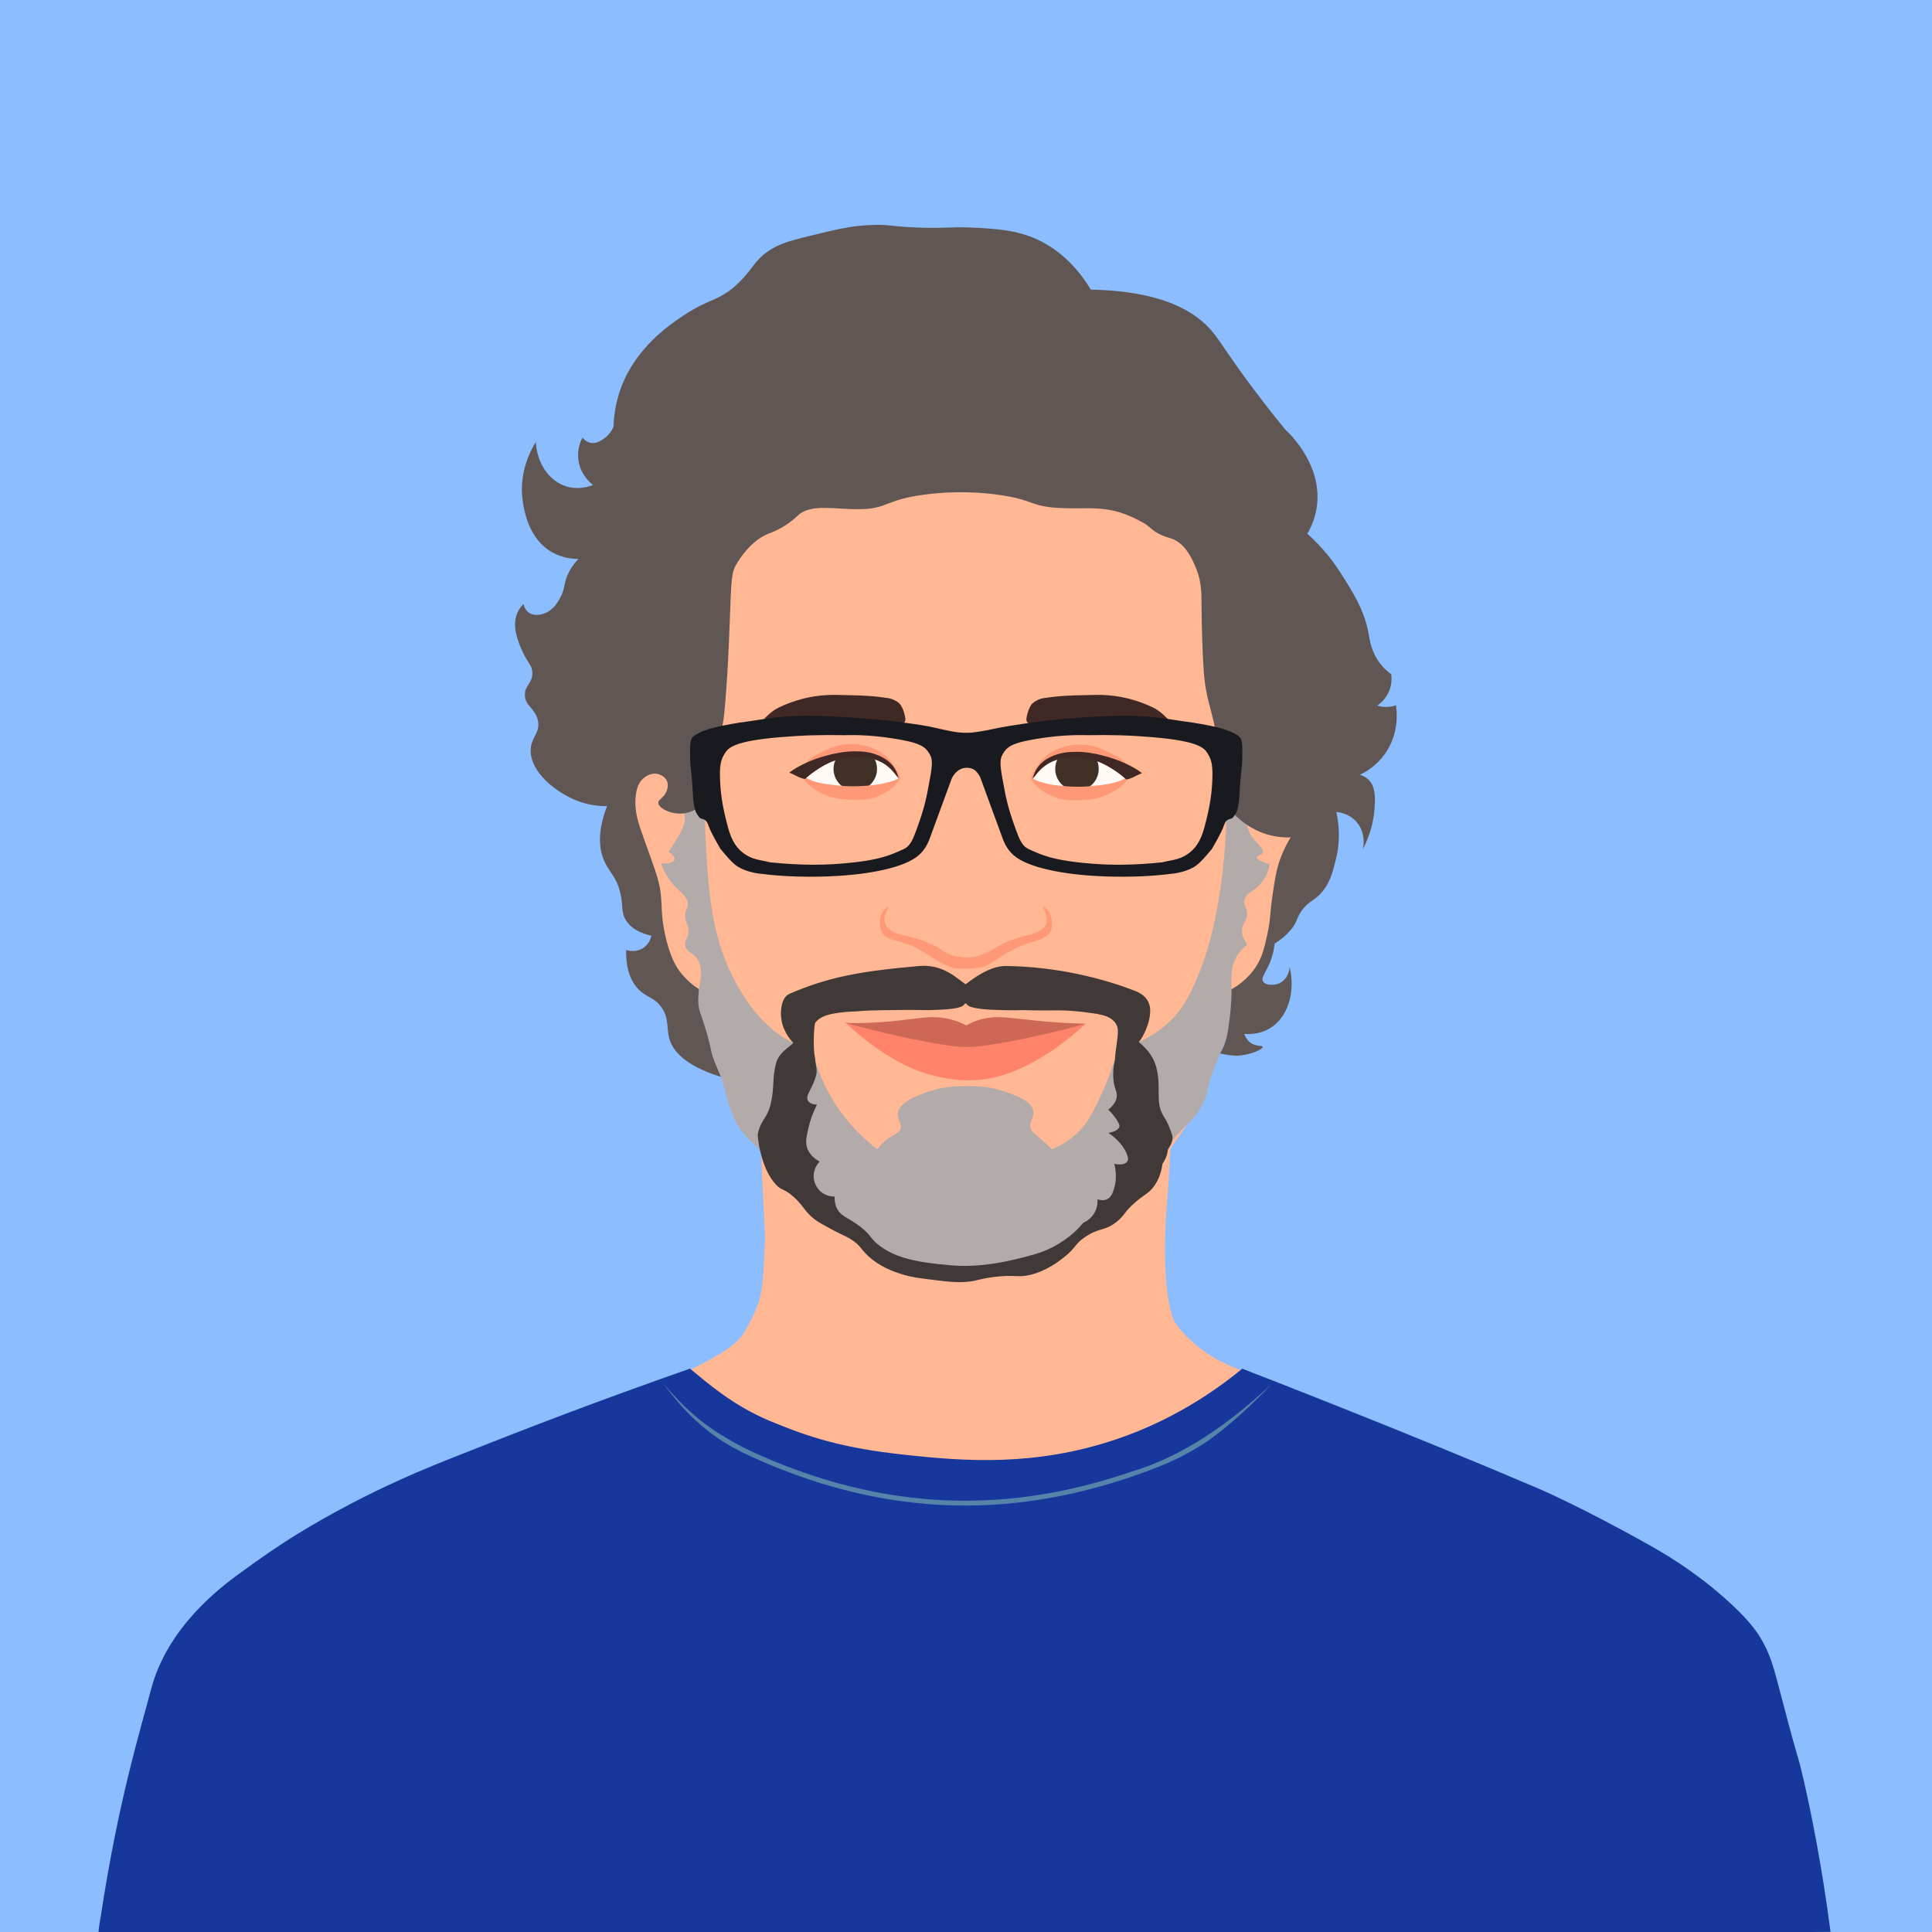
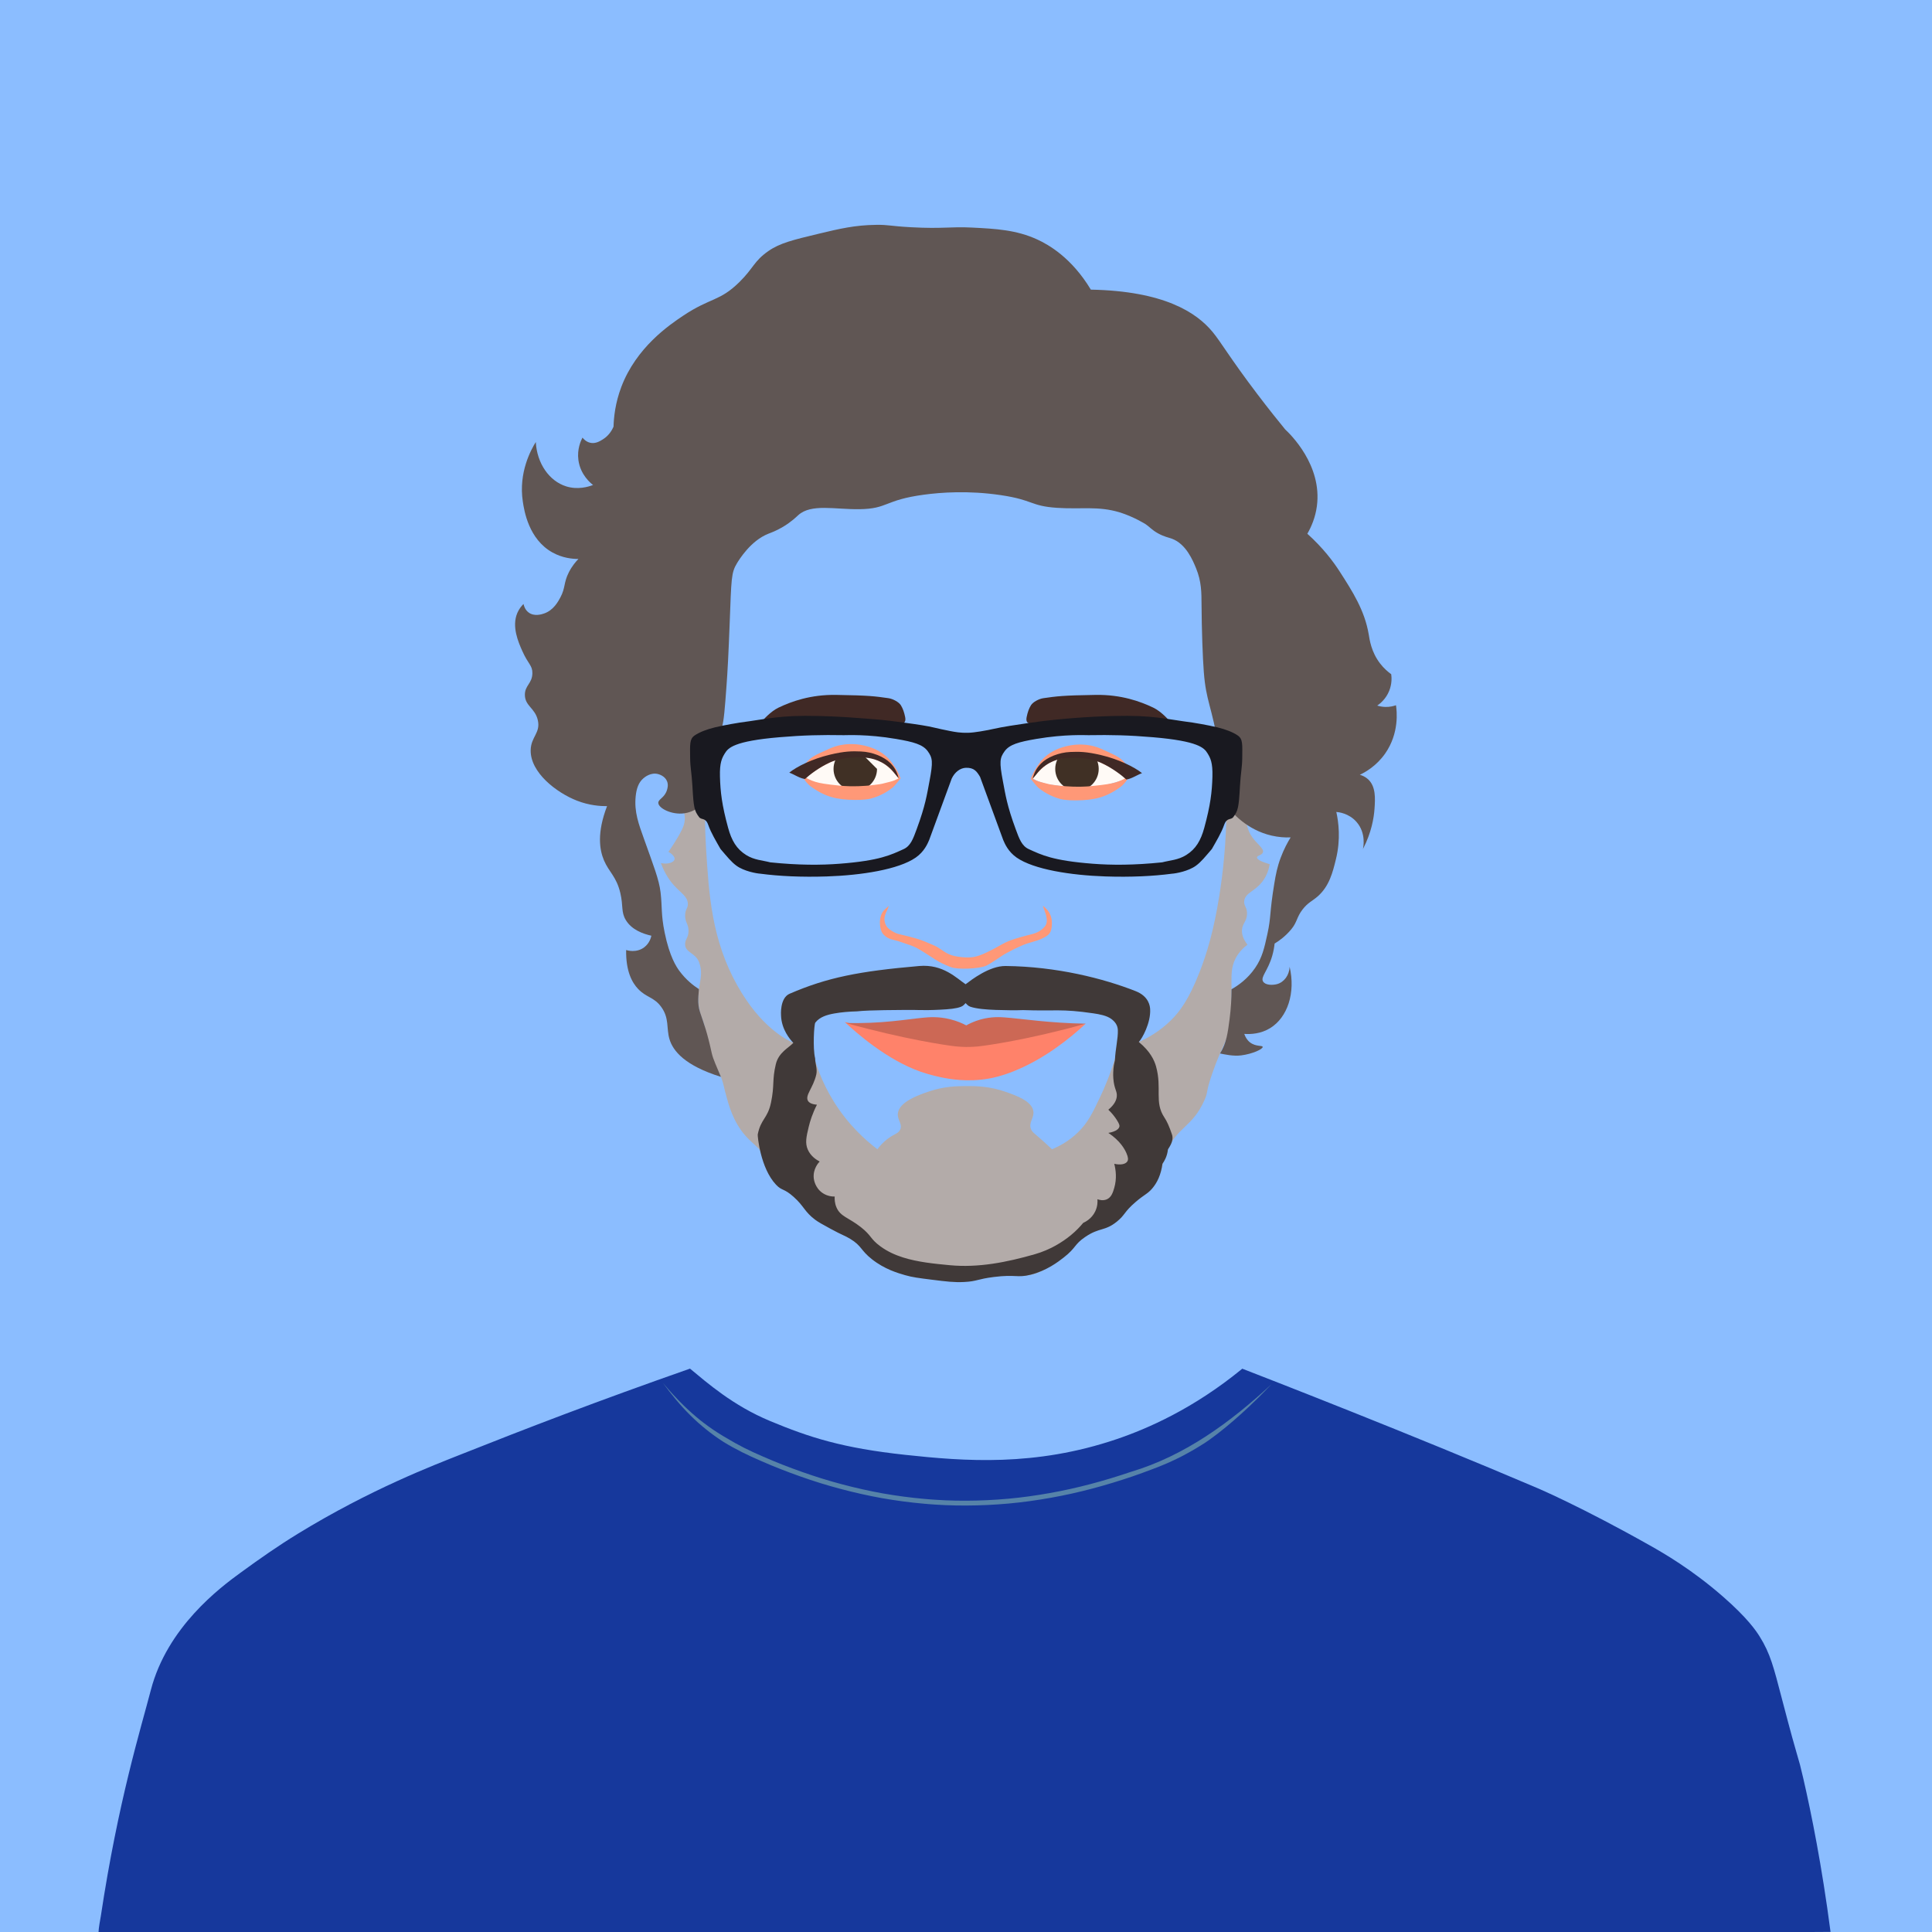
<svg xmlns="http://www.w3.org/2000/svg" xmlns:ns1="http://www.serif.com/" width="100%" height="100%" viewBox="0 0 8334 8334" xml:space="preserve" style="fill-rule:evenodd;clip-rule:evenodd;stroke-linejoin:round;stroke-miterlimit:2;">
  <g id="Misellaneous" transform="matrix(4.167,0,0,4.167,0,0)">
    <rect x="0" y="0" width="2000" height="2000" style="fill:rgb(139,189,255);" />
  </g>
  <g transform="matrix(4.167,0,0,4.167,3372.79,6560.9)">
    <g id="leather">
-       <path d="M0,-1046.72C-40.941,-1029.07 -52.203,-996.435 -66.353,-967.499C-73.715,-952.444 -75.139,-909.635 -74.972,-870.088C-74.761,-820.157 -66.706,-800.748 -79.207,-766.558C-81.363,-760.662 -74.427,-742.934 -86.266,-743.029C-101.303,-743.149 -110.438,-779.066 -127.059,-778.793C-135.201,-778.66 -152.948,-776.012 -153.412,-772.205C-155.765,-752.911 -155.383,-734.51 -151.059,-698.793C-146.248,-659.052 -140.037,-652.688 -132.384,-632.911C-126.311,-617.217 -128.515,-611.57 -122.824,-594.323C-116.257,-574.423 -115.258,-577.772 -111.678,-573.146C-108.823,-569.459 -94.523,-548.885 -84.235,-546.323C-70.616,-510.093 -55.795,-452.109 -54.118,-449.382C-49.7,-442.198 -23.971,-397.886 -21.177,-393.852C-22.037,-378.401 -19.294,-334.088 -17.412,-293.146C-20.033,-238.456 -18.645,-230.475 -38.824,-195.5C-49.412,-177.146 -82.525,-162.468 -125.294,-141.852C-130.509,-138.708 -134.585,-130.567 -136.787,-127.003C-147.839,-109.102 -86.457,-61.213 -18.501,-22.558C69.968,27.764 160.555,39.261 199.059,36.736C199.059,36.736 335.532,13.44 459.381,-83.97C494.106,-111.282 497.385,-130.291 497.499,-136.911C497.601,-142.829 497.296,-144.738 496.338,-147.648C475.253,-157.503 439.294,-164.056 409.134,-202.304C395.884,-219.108 394.29,-281.373 399.059,-333.617C400.975,-354.609 401.461,-376.464 402.455,-385.81C450.758,-453.918 414.85,-411.504 432.941,-436.676C432.941,-436.676 433.882,-447.029 442.353,-467.264C445.882,-475.695 470.475,-529.661 476.706,-538.323C484.947,-549.779 498.366,-576.562 504.537,-597.881C499.361,-579.998 509.867,-624.878 514.823,-640.911C538.823,-718.558 533.177,-742.088 499.616,-763.735C498.675,-767.688 491.071,-773.023 483.146,-773.146C462.514,-773.467 468.27,-763.017 464.471,-773.146C460.235,-784.441 457.412,-795.735 448,-855.97C441.479,-897.708 440.072,-907.361 438.91,-936.676C436.235,-1004.21 427.268,-1008.37 418.823,-1014.09C412.884,-1018.11 387.369,-1040.13 350.588,-1049.85C302.328,-1062.6 288.31,-1076.49 224.941,-1074.79C148.307,-1072.75 114.938,-1085.98 60.706,-1062.56C52.546,-1059.03 15.235,-1053.29 0,-1046.72" style="fill:rgb(255,183,148);fill-rule:nonzero;" />
-     </g>
+       </g>
  </g>
  <g id="_-16389c-225-75-35" ns1:id="#16389c 225-75-35" transform="matrix(4.167,0,0,4.167,7778.68,6579.81)">
    <g id="T-shirt">
      <path id="_-16389c-225-75-351" ns1:id="#16389c 225-75-35" d="M0,261.846C-6.341,234.246 -2.733,253.621 -22.118,179.493C-30.654,146.849 -34.042,132.813 -45.177,115.023C-48.862,109.134 -57.723,95.922 -83.295,73.611C-115.536,45.48 -144.729,28.722 -158.589,20.905C-229.727,-19.216 -274.824,-38.389 -274.824,-38.389C-406.165,-94.405 -553.212,-151.494 -580.734,-162.159C-631.228,-120.672 -679.062,-99.986 -710.824,-89.213C-795.315,-60.554 -868.53,-66.384 -929.619,-72.977C-994.687,-80 -1028.87,-91.041 -1069.65,-108.037C-1107.94,-123.997 -1134.5,-147.39 -1152.44,-162.23C-1248.78,-128.461 -1321.75,-100.389 -1390.12,-73.213C-1417.31,-62.405 -1483.03,-37.488 -1558.35,8.683C-1579.2,21.469 -1597.5,34.288 -1617.88,49.14C-1638.93,64.475 -1693.61,105.324 -1710.59,170.552C-1721.06,210.759 -1744.47,285.846 -1762.35,404.434C-1764.71,417.611 -1764.78,419.574 -1764.71,423.652C-1618,424.076 -1423.29,423.271 -1347.77,423.258C-1040.23,423.206 -988.615,421.902 -753.53,422.552C-724.813,422.631 -594.554,423.017 -435.883,423.611C-371.373,423.852 -330.062,423.007 -80.118,421.493C-77.769,421.479 -25.651,421.163 28.234,420.846C19.239,352.036 8.4,298.413 0,261.846" style="fill:rgb(22,56,156);fill-rule:nonzero;" />
    </g>
  </g>
  <g transform="matrix(4.167,0,0,4.167,2859.58,6494.4)">
    <g id="Layer-11" ns1:id="Layer 11">
      <path d="M0,-126.914C4.731,-121.391 9.475,-115.884 14.53,-110.677L16.393,-108.696L18.312,-106.769C19.594,-105.49 20.857,-104.192 22.153,-102.929C24.792,-100.449 27.382,-97.924 30.124,-95.567C32.797,-93.136 35.618,-90.879 38.381,-88.563C41.241,-86.364 44.037,-84.091 46.998,-82.036C49.893,-79.893 52.909,-77.925 55.905,-75.936C57.407,-74.948 58.962,-74.037 60.486,-73.085L62.782,-71.671L65.115,-70.317C71.267,-66.601 77.544,-63.065 83.97,-59.801C90.438,-56.608 96.944,-53.515 103.624,-50.7C116.882,-44.878 130.379,-39.612 144.029,-34.802C150.836,-32.339 157.739,-30.165 164.628,-27.952L175.029,-24.852C178.497,-23.822 182.005,-22.936 185.491,-21.971C199.476,-18.264 213.601,-15.089 227.838,-12.53C242.086,-10.033 256.435,-8.132 270.84,-6.857L276.244,-6.406C278.045,-6.246 279.847,-6.103 281.653,-6.019L292.482,-5.417L303.324,-5.091C306.937,-5 310.554,-5.044 314.169,-5.014C328.63,-5.069 343.088,-5.757 357.493,-7.059C371.9,-8.348 386.235,-10.389 400.478,-12.922C428.978,-17.958 456.996,-25.554 484.41,-34.862C540.32,-51.516 587.746,-86.365 630.349,-125.893L622.738,-118.074L615.025,-110.35C609.812,-105.272 604.545,-100.24 599.137,-95.352C588.329,-85.573 577.119,-76.158 565.167,-67.658C562.156,-65.567 559.104,-63.537 555.945,-61.669C554.372,-60.726 552.827,-59.739 551.246,-58.811L546.479,-56.061C544.902,-55.126 543.287,-54.257 541.664,-53.4L536.81,-50.808L531.873,-48.374C530.229,-47.56 528.586,-46.743 526.902,-46.011L521.886,-43.747C520.218,-42.982 518.501,-42.332 516.811,-41.62C515.112,-40.935 513.423,-40.196 511.717,-39.555L506.602,-37.611C499.804,-34.96 492.907,-32.572 486.031,-30.132C458.398,-20.748 430.133,-13.086 401.359,-8C386.981,-5.443 372.505,-3.382 357.951,-2.079C343.4,-0.765 328.794,-0.069 314.183,-0.014C310.53,-0.044 306.876,0 303.225,-0.092L292.271,-0.421L281.328,-1.029C279.503,-1.115 277.683,-1.259 275.863,-1.421L270.403,-1.877C255.849,-3.164 241.353,-5.085 226.963,-7.607C212.583,-10.191 198.321,-13.397 184.205,-17.139C180.686,-18.113 177.145,-19.008 173.645,-20.048L163.149,-23.176C156.199,-25.407 149.233,-27.602 142.369,-30.086C128.601,-34.937 114.992,-40.247 101.631,-46.114C88.227,-51.889 74.985,-58.3 62.479,-66.023C56.309,-70.012 50.317,-74.284 44.62,-78.914C41.719,-81.162 38.993,-83.624 36.212,-86.006C33.523,-88.497 30.796,-90.94 28.244,-93.564C17.811,-103.837 8.627,-115.217 0,-126.914" style="fill:rgb(86,131,169);fill-rule:nonzero;" />
    </g>
  </g>
  <g id="white" transform="matrix(4.167,0,0,4.167,0,0)">
    <g transform="matrix(1,0,0,1,883.347,814.277)">
      <path d="M0,-32.108C21.506,-34.596 35.703,-23.86 48.947,-8.806C45.873,-6.713 43.535,-5.512 34.973,-3.486C11.197,2.139 -0.003,2.488 -25.876,-0.992C-40.365,-2.941 -49.398,-8.984 -48.936,-9.512C-48.936,-9.512 -35.765,-27.971 0,-32.108" style="fill:rgb(255,250,246);fill-rule:nonzero;" />
    </g>
    <g transform="matrix(1,0,0,1,1166.65,791.484)">
      <path d="M0,14.222C-15.92,2.032 -33.951,-10.026 -54.027,-9.673C-74.104,-9.319 -85.069,-1.188 -98.354,13.751C-94.466,16.864 -87.123,18.882 -82.354,20.34C-57.412,24.248 -48.235,23.163 -25.354,21.8C-15.503,19.962 0.462,14.75 0,14.222" style="fill:rgb(255,250,246);fill-rule:nonzero;" />
    </g>
  </g>
  <g id="pupils" transform="matrix(4.167,0,0,4.167,0,0)">
    <g transform="matrix(0,-1,-1,0,885.382,773.476)">
-       <path d="M-22.505,-22.504C-34.934,-22.504 -45.009,-12.428 -45.009,0.001C-45.009,12.43 -34.934,22.505 -22.505,22.505C-10.076,22.505 0,12.43 0,0.001C0,-12.428 -10.076,-22.504 -22.505,-22.504" style="fill:rgb(64,48,37);fill-rule:nonzero;" />
+       <path d="M-22.505,-22.504C-34.934,-22.504 -45.009,-12.428 -45.009,0.001C-45.009,12.43 -34.934,22.505 -22.505,22.505C-10.076,22.505 0,12.43 0,0.001" style="fill:rgb(64,48,37);fill-rule:nonzero;" />
    </g>
    <g transform="matrix(0,-1,-1,0,1114.88,773.476)">
      <path d="M-22.505,-22.504C-34.934,-22.504 -45.009,-12.429 -45.009,0C-45.009,12.43 -34.934,22.505 -22.505,22.505C-10.076,22.505 0,12.43 0,0C0,-12.429 -10.076,-22.504 -22.505,-22.504" style="fill:rgb(64,48,37);fill-rule:nonzero;" />
    </g>
  </g>
  <g id="eyelids.-nose.-lip" ns1:id="eyelids. nose. lip" transform="matrix(4.167,0,0,4.167,0,0)">
    <g transform="matrix(1,0,0,1,1079.54,1003.92)">
      <path d="M0,-66.301C1.787,-60.303 7.073,-50.578 1.932,-44.687C-3.716,-38.216 -9.222,-37.449 -16.656,-35.51C-24.093,-33.572 -34.377,-30.815 -41.617,-26.737C-54.656,-19.393 -64.374,-14.376 -72.068,-13.157C-77.742,-12.259 -90.186,-12.922 -97.127,-16.099C-104.264,-19.364 -106.552,-22.817 -113.833,-25.746C-121.362,-28.774 -122.565,-29.801 -130.906,-32.328C-134.575,-33.44 -142.121,-35.423 -149.363,-37.04C-153.008,-37.854 -159.979,-41.901 -161.847,-45.136C-164.304,-49.393 -164.421,-53.157 -163.197,-56.962C-162.034,-60.577 -160.583,-61.977 -159.619,-65.65L-159.354,-66.301C-165.235,-61.054 -167.333,-59.54 -168.499,-51.746C-168.973,-48.58 -168.619,-40.301 -165.01,-36.569C-159.326,-30.693 -154.969,-31.699 -146.774,-28.687C-138.774,-25.746 -134.727,-25.172 -128,-21.16C-112.335,-11.817 -110.216,-8.445 -95.01,-2.687C-87.916,0 -66.384,-1.05 -59.362,-3.922C-53.994,-6.118 -42.674,-14.584 -38.068,-17.04C-31.01,-20.804 -29.362,-21.746 -20.186,-25.746C-15.744,-27.682 -6.492,-29.767 -2.068,-31.746C6.873,-35.746 8.792,-38.136 9.344,-46.569C9.895,-55.002 6.706,-61.275 0,-66.301" style="fill:rgb(255,152,119);fill-rule:nonzero;" />
    </g>
    <g transform="matrix(1,0,0,1,915.471,787.121)">
      <path d="M0,23.644C-3.326,24.581 -6.042,24.888 -10.573,25.467C-22.73,27.023 -32.863,26.857 -36.117,26.774C-43.593,26.582 -48.809,25.951 -55.971,25.085C-65.744,23.903 -70.244,22.833 -74.853,21.026C-77.59,19.953 -79.783,18.848 -81.294,18.026C-79.267,16.338 -76.535,14.18 -73.177,11.85C-70.588,10.054 -65.527,6.573 -58.706,3.291C-51.918,0.026 -44.871,-3.364 -35.059,-4.209C-28.211,-4.798 -22.492,-3.935 -19.882,-3.525C-17.477,-3.147 -14.251,-2.625 -10.177,-1.209C-7.678,-0.34 -3.438,1.168 1.196,4.494C1.197,4.494 5.553,7.621 9.929,12.704C10.087,12.888 11.1,14.069 12.412,15.644C13.433,16.871 14.265,17.891 14.828,18.585C14.515,18.849 12.063,19.845 10.706,20.585C8.875,21.583 1.949,23.095 0,23.644M14.088,12.459C13.563,11.421 9.641,3.779 4.118,-2.003C-8.104,-14.796 -26.141,-16.365 -29.412,-16.65C-38.468,-17.438 -45.598,-15.836 -48.307,-15.146C-53.452,-13.834 -57.625,-11.775 -63.118,-9.238C-68.523,-6.742 -73.36,-4.689 -77.324,-1.209C-88.882,8.938 -83.105,17.851 -83.391,18.557C-82.662,20.858 -78.404,25.391 -76.441,26.824C-61.177,37.968 -49.291,40.709 -30.471,40.968C-22.129,41.082 -15.989,40.106 -14.162,39.624C-3.106,36.708 4.739,31.305 9.147,27.732C11.491,25.398 16.314,19.281 16.823,18.644C16.227,17.077 15.338,14.927 14.088,12.459" style="fill:rgb(255,152,119);fill-rule:nonzero;" />
    </g>
    <g transform="matrix(1,0,0,1,1158.67,790.21)">
      <path d="M0,18.408C-4.608,20.215 -9.108,21.285 -18.882,22.467C-26.044,23.333 -31.26,23.964 -38.736,24.155C-41.99,24.239 -52.122,24.404 -64.279,22.849C-68.811,22.269 -71.527,21.962 -74.853,21.026C-76.802,20.477 -83.729,18.965 -85.559,17.967C-86.916,17.227 -89.367,16.23 -89.681,15.967C-89.118,15.272 -88.286,14.252 -87.265,13.026C-85.953,11.451 -84.94,10.27 -84.781,10.085C-80.406,5.003 -76.05,1.876 -76.05,1.876C-71.415,-1.45 -67.175,-2.959 -64.677,-3.827C-60.603,-5.243 -57.377,-5.766 -54.971,-6.143C-52.361,-6.553 -46.643,-7.417 -39.794,-6.827C-29.982,-5.983 -22.935,-2.592 -16.146,0.673C-9.325,3.954 -4.265,7.435 -1.677,9.231C1.682,11.561 4.414,13.72 6.441,15.408C4.931,16.23 2.737,17.335 0,18.408M2.471,-3.827C-1.493,-7.307 -6.33,-9.36 -11.735,-11.857C-17.228,-14.394 -21.4,-16.452 -26.546,-17.764C-29.256,-18.455 -36.385,-20.056 -45.441,-19.269C-48.712,-18.984 -66.75,-17.415 -78.971,-4.621C-84.494,1.16 -88.416,8.803 -88.941,9.84C-90.19,12.309 -91.079,14.458 -91.677,16.026C-91.167,16.662 -86.344,22.78 -84,25.114C-79.592,28.686 -71.747,34.09 -60.691,37.006C-58.864,37.487 -52.724,38.464 -44.382,38.349C-25.562,38.091 -13.677,35.349 1.589,24.205C3.552,22.772 7.809,18.24 8.538,15.938C8.253,15.233 14.029,6.32 2.471,-3.827" style="fill:rgb(255,152,119);fill-rule:nonzero;" />
    </g>
    <g transform="matrix(1,0,0,1,874.412,1120.5)">
      <path d="M0,-62.556C63.765,-45.145 105.366,-39.524 112.231,-38.763C117.072,-38.228 127.059,-37.615 127.059,-37.615C127.059,-37.615 137.234,-37.943 141.882,-38.556C154.353,-40.203 187.342,-46.596 249.53,-60.791C233.098,-45.545 207.009,-24.478 175.412,-11.733C162.775,-6.636 154.046,-4.802 149.294,-3.968C126.683,0 108.076,-3.583 99.177,-5.38C98.753,-5.465 88.806,-7.503 78.706,-11.027C43.504,-23.306 11.419,-51.884 0,-62.556" style="fill:rgb(255,130,106);fill-rule:nonzero;" />
    </g>
    <g transform="matrix(1,0,0,1,875.484,1076.97)">
      <path d="M0,-18.029C60.339,-1.145 104.588,5.219 113.045,6.149C118.944,6.798 124.574,6.855 124.575,6.855C124.575,6.855 130.191,6.912 136.104,6.384C144.573,5.628 189.28,-0.675 248.457,-17.262C210.457,-17.851 181.284,-22.542 164.81,-23.733C160.148,-24.07 150.907,-24.748 139.633,-21.616C132.937,-19.756 127.833,-17.192 124.81,-15.498C121.248,-17.365 115.514,-20.017 108.104,-21.851C95.615,-24.941 85.532,-23.935 80.81,-23.498C64.117,-21.953 36.574,-16.91 0,-18.029" style="fill:rgb(204,104,85);fill-rule:nonzero;" />
    </g>
  </g>
  <g id="hair" transform="matrix(4.167,0,0,4.167,0,0)">
    <g transform="matrix(1,0,0,1,708.294,1307.8)">
      <path d="M0,-465.859C7.263,-471.281 14.526,-476.704 21.789,-482.126C21.412,-469.813 21.262,-451.794 22.588,-430.094C25.54,-381.808 28.402,-334.972 55.059,-287.506C79.076,-244.742 105.474,-231.617 112.941,-228.213C120.704,-224.672 127.549,-222.727 132.235,-221.624C135.518,-207.906 141.865,-188.337 154.824,-167.506C170.023,-143.075 187.895,-127.237 200,-118.094C202.249,-121.174 205.878,-125.474 211.294,-129.388C217.905,-134.166 221.627,-134.356 223.53,-138.33C226.343,-144.209 220.395,-148.382 221.177,-155.271C222.554,-167.411 243.302,-174.49 253.177,-177.859C269.021,-183.265 282.175,-183.451 291.765,-183.506C301.323,-183.562 315.927,-183.52 333.177,-177.388C344.211,-173.466 359.73,-167.95 361.412,-157.624C362.589,-150.395 356.135,-146.027 359.059,-138.8C360.247,-135.865 361.974,-134.951 369.412,-128.448C374.384,-124.101 378.271,-120.438 380.706,-118.094C387.648,-120.943 397.844,-126.113 407.529,-135.506C417.767,-145.433 422.606,-155.394 430.589,-172.213C435.192,-181.913 440.912,-195.397 445.981,-212.194C454.184,-217.847 462.386,-223.501 470.589,-229.153C479.21,-232.959 491.882,-239.763 504,-251.742C512.985,-260.624 522.203,-272.88 533.177,-300.683C540.915,-320.289 548.111,-344.04 553.883,-380.212C557.604,-403.531 561.162,-434.709 561.412,-471.977C568.157,-469.153 574.902,-466.33 581.647,-463.506C581.523,-454.423 583.817,-448.109 586.354,-443.742C591.721,-434.495 600.577,-429.831 599.059,-425.389C598.016,-422.335 593.084,-422.352 592.941,-420.212C592.774,-417.709 599.354,-415.157 606.118,-413.153C605.325,-408.559 603.489,-401.715 598.589,-395.271C590.686,-384.88 581.087,-383.777 579.765,-375.506C578.849,-369.775 583.199,-368.686 582.589,-360.918C582.013,-353.602 577.942,-351.879 577.412,-345.389C577.123,-341.854 577.861,-336.618 583.059,-329.859C579.361,-327.094 574.382,-322.574 570.823,-315.742C565.854,-306.199 566.518,-297.638 566.589,-283.742C566.682,-265.459 566.728,-256.318 565.411,-247.863C562.586,-229.722 556.592,-225.289 546.823,-197.153C539.297,-175.474 542.889,-178.521 538.354,-168.448C525.687,-140.314 509.981,-141.439 499.059,-114.8C493.235,-100.597 495.908,-95.907 488.235,-85.859C481.289,-76.762 476.839,-77.646 464,-64.213C454.237,-53.997 454.57,-51.14 447.059,-45.859C438.318,-39.713 433.833,-40.744 424.235,-36.213C411.959,-30.416 412.118,-25.341 396.235,-11.624C381.572,1.04 371.534,9.709 356.972,12.17C344.625,14.256 343.517,9.432 324.235,10.612C307.95,11.608 308.979,15.036 293.177,15.906C286.613,16.267 275.86,15.205 254.353,13.082C243.859,12.046 238.553,11.517 235.647,10.964C226.664,9.256 213.964,6.843 201.059,-1.742C189.991,-9.104 192.871,-11.948 180.588,-22.213C164.201,-35.907 158.393,-31.268 142.118,-44.448C130.868,-53.558 131.574,-57.45 117.059,-69.859C107.475,-78.053 101.746,-77.547 95.53,-85.388C89.424,-93.089 90.726,-97.162 85.294,-107.271C78.788,-119.382 72.084,-122.539 64.118,-131.271C49.814,-146.951 45.493,-166.645 43.647,-172.918C40.71,-182.902 40.999,-186.404 36.941,-195.506C31.824,-206.987 28.751,-207.279 25.647,-216.683C22.512,-226.183 24.545,-229.224 21.765,-242.448C19.656,-252.475 17.968,-253.28 16.118,-260.8C10.347,-284.254 21.813,-294.535 15.412,-311.624C11.671,-321.611 1.285,-321.422 0.941,-329.977C0.713,-335.646 4.589,-336.952 4.471,-344.447C4.357,-351.619 0.769,-352.95 0.941,-360.33C1.094,-366.88 3.959,-367.459 3.765,-372.33C3.467,-379.814 -3.49,-383.362 -10.706,-391.389C-14.896,-396.049 -20.146,-403.302 -24.118,-414.33C-16.342,-412.68 -10.595,-415.302 -10,-418.212C-9.514,-420.588 -12.333,-423.779 -16.353,-425.977C-14.944,-427.973 -6.894,-439.45 -2.235,-449.271C-0.942,-451.997 0.396,-455.243 0.588,-459.506C0.71,-462.213 0.329,-464.437 0,-465.859" style="fill:rgb(179,171,169);fill-rule:nonzero;" />
    </g>
    <g transform="matrix(1,0,0,1,1153.47,1120.73)">
      <path d="M0,84.034C1.655,90.385 2.809,99.361 0,108.975C-1.35,113.596 -2.892,118.593 -7.529,120.74C-11.46,122.559 -15.585,121.393 -17.412,120.74C-17.219,123.077 -17.134,128.059 -19.765,133.446C-23.501,141.095 -30.138,144.286 -32.083,145.138C-34.956,148.573 -39.219,153.3 -45.09,158.083C-53.592,165.01 -66.137,173.046 -82.354,177.681C-111.189,185.925 -140.564,191.83 -170.239,189.006C-186.424,187.465 -203.228,185.852 -218.788,180.947C-227.027,178.349 -234.977,174.688 -241.965,169.574C-252.948,161.537 -250.929,158.523 -262.449,149.5C-275.108,139.585 -283.394,138.798 -287.529,129.211C-289.426,124.814 -289.56,120.633 -289.412,117.917C-291.388,117.961 -296.832,117.823 -302.118,114.152C-309.837,108.791 -310.929,100.263 -311.059,99.093C-312.16,89.18 -305.785,82.531 -304.941,81.681C-308.335,79.927 -314.321,76.142 -317.298,69.186C-320.187,62.436 -318.774,56.135 -316.324,45.87C-314.935,40.053 -312.456,31.98 -307.765,22.857C-313.904,22.344 -316.214,20.422 -317.151,18.672C-320.207,12.966 -311.562,5.326 -308.447,-8.447C-307.188,-14.016 -309.547,-19.54 -309.647,-25.143C-312.261,-35.766 -310.711,-60.46 -309.486,-62.072C-304.895,-68.112 -297.069,-70.293 -289.89,-71.575C-282.249,-72.941 -274.398,-73.569 -266.605,-73.769C-252.782,-75.27 -221.339,-75.12 -215.294,-75.26C-206.217,-75.471 -198.118,-74.554 -180.235,-75.495C-170.867,-75.988 -163.738,-76.555 -158.588,-78.554C-156.242,-79.465 -154.865,-81.277 -153.882,-82.319C-152.821,-81.299 -151.404,-79.378 -148.941,-78.554C-142.326,-76.34 -132.027,-75.604 -122.823,-75.26C-113.847,-74.925 -101.048,-74.767 -94.36,-75.082C-60.472,-73.874 -55.209,-76.651 -21.647,-71.731C-15.154,-70.778 -7.765,-69.392 -3.059,-65.931C1.009,-62.94 3.554,-59.238 3.728,-54.315C4.027,-45.811 1.177,-34.789 0.706,-23.26C-0.262,-19.196 -0.662,-16.697 -0.818,-14.569C-0.954,-12.723 -1.295,-8.907 -0.941,-4.201C-0.117,6.784 3.18,8.632 2.623,14.318C2.292,17.701 0.588,22.541 -6.118,28.034C-2.115,31.864 0.635,35.54 2.479,38.381C5.547,43.101 5.507,44.579 5.352,45.388C4.369,50.506 -5.685,51.975 -6.118,52.034C6.07,60.188 10.772,68.691 12.706,73.211C14.502,77.41 14.588,79.761 13.599,81.455C11.806,84.526 6.449,85.5 0,84.034M59.765,53.701C56.895,45.173 54.494,39.952 51.875,36.034C41.287,20.202 49.584,6.021 43.294,-16.672C41.553,-22.952 37.342,-32.309 25.412,-42.083C28.729,-45.324 37.973,-61.863 37.149,-76.084C36.985,-78.93 36.028,-89.231 22.195,-94.686C-11.217,-107.862 -59.766,-120.187 -112.471,-120.731C-129.275,-120.904 -147.914,-106.34 -153.882,-101.848C-162.95,-107.802 -177.037,-122.886 -201.882,-120.731C-264.379,-115.308 -297.062,-108.834 -336.07,-92.004C-346.476,-87.515 -344.941,-69.378 -344.941,-69.378C-344.392,-55.1 -335.855,-44.98 -332.235,-41.143C-337.081,-35.914 -347.427,-31.317 -350.353,-19.025C-354.342,-2.265 -351.532,2.244 -355.294,20.505C-358.755,37.302 -365.904,37.466 -369.071,53.701C-369.32,54.979 -366.414,88.457 -350.118,105.681C-343.831,112.326 -342.098,109.093 -331.765,118.387C-320.907,128.154 -320.709,133.623 -309.647,141.917C-306.322,144.409 -302.097,146.716 -293.647,151.328C-281.334,158.05 -279.127,158.223 -273.412,161.681C-261.173,169.084 -262.828,173.403 -250.824,182.857C-237.708,193.187 -224.244,197.081 -216.471,199.328C-208.993,201.49 -202.23,202.339 -188.706,204.034C-173.5,205.94 -165.687,206.92 -155.294,206.387C-141.808,205.695 -141.979,203.38 -124.706,201.211C-101.6,198.308 -100.546,202.358 -86.588,198.857C-69.966,194.688 -58.144,185.605 -52.235,180.975C-39.126,170.702 -41.691,167.678 -30.118,159.799C-15.037,149.533 -9.965,154.18 2.823,143.799C11.465,136.785 9.937,134.023 22.117,123.563C31.217,115.75 34.316,115.361 39.206,109.692C44.42,103.649 48.39,95.404 49.882,84.034C51.656,81.571 54.782,76.507 55.529,69.446C55.661,68.203 62.271,61.151 59.765,53.701" style="fill:rgb(64,57,56);fill-rule:nonzero;" />
    </g>
    <g transform="matrix(1,0,0,1,681.471,516.249)">
      <path d="M0,314.869C0.14,320.517 14.041,327.494 26.823,325.693C41.617,323.608 48.207,312.772 49.515,310.526C49.464,303.293 49.795,295.536 52,286.163C57.04,264.735 60.623,255.433 65.882,236.751C67.993,229.254 68.858,217.479 70.588,193.928C71.759,177.994 72.612,162.018 73.882,128.987C75.658,82.818 75.425,76.718 81.412,66.869C83.634,63.213 95.598,43.528 113.882,36.281C116.423,35.274 121.927,33.381 128.941,29.222C137.792,23.974 143.106,18.642 144.941,16.987C158.248,4.979 182.685,11.163 208,10.869C238.163,10.518 233.548,1.388 275.294,-4.19C292.383,-6.473 320.943,-8.656 354.353,-3.719C388.713,1.358 384.852,7.56 412.706,9.457C437.245,11.129 455.41,7.348 477.646,14.163C491.878,18.525 503.9,26.037 504.471,26.398C507.902,28.57 510.931,32.362 517.177,35.81C523.777,39.455 528.031,40.077 531.765,41.457C546.358,46.85 553.381,63.951 556.706,72.045C562.384,85.869 562.282,97.438 562.353,109.222C562.516,136.411 563.596,165.014 564.706,179.34C567.096,210.176 572.582,212.998 580.706,259.81C584.988,284.49 587.117,304.761 588.235,317.693C594.168,325.364 609.518,342.891 634.823,348.751C642.149,350.448 648.876,350.834 654.588,350.634C651.613,355.452 647.651,362.619 644.235,371.81C640.771,381.129 639.273,388.746 637.646,398.634C632.544,429.656 634.506,432.35 630.588,450.398C627.316,465.469 625.123,475.11 617.882,485.693C610.016,497.191 600.159,504 593.412,507.81C593.396,516.992 592.859,527.31 591.412,538.516C589.594,552.591 588.235,563.575 581.507,574.307C586.151,575.225 595.212,577.336 603.412,576.281C615.367,574.742 626.063,569.677 625.646,567.457C625.322,565.723 618.532,567.431 612.588,562.869C609.291,560.338 607.561,556.88 606.588,554.045C613.343,554.512 623.717,554.013 633.412,548.045C651.429,536.955 659.85,511.443 653.529,484.516C653.262,493.257 647.808,500.544 640.471,502.516C635.596,503.826 628.163,503.611 626,499.693C623.354,494.9 630.967,488.952 635.529,473.222C637.007,468.127 637.672,463.705 638,460.516C642.539,457.8 649.11,453.144 655.294,445.693C661.44,438.285 660.759,433.181 666.941,425.222C672.612,417.921 676.817,416.73 682.471,411.81C694.628,401.229 698.172,386.724 701.529,372.987C706.547,352.452 704.211,334.79 701.882,324.281C704.268,324.473 714.812,325.586 722.706,334.516C733.115,346.293 729.76,361.309 729.412,362.751C738.386,345.401 740.752,330.378 741.412,321.104C742.177,310.342 742.888,297.85 734.706,290.398C731.811,287.762 728.6,286.482 726.235,285.81C732.306,282.916 743.492,276.523 752.353,263.928C767.351,242.609 764.497,219.428 763.646,213.81C761.23,214.669 757.425,215.685 752.706,215.575C749.222,215.494 746.327,214.825 744.235,214.163C746.756,212.464 753.029,207.744 756.588,198.987C759.657,191.433 759.136,184.742 758.706,181.693C755.564,179.422 751.162,175.777 747.059,170.398C737.991,158.514 736.354,145.992 735.412,140.398C731.236,115.625 718.646,96.042 705.412,75.457C698.854,65.257 688.331,51.091 671.882,36.281C676.12,28.937 680.216,19.318 681.765,7.693C687.447,-34.963 653.845,-67.163 648.941,-71.719C642.187,-79.964 631.986,-92.629 620,-108.425C591.832,-145.544 582.674,-161.893 573.765,-172.66C556.896,-193.047 523.099,-214.959 447.765,-216.425C427.855,-249.488 404.062,-262.923 392.353,-268.307C370.551,-278.333 349.404,-279.412 324.941,-280.66C301.692,-281.847 295.272,-279.189 261.765,-281.013C238.882,-282.259 239.09,-283.65 225.412,-283.484C203.627,-283.219 187.744,-279.504 166.118,-274.307C139.259,-267.854 125.83,-264.627 113.882,-256.307C98.905,-245.879 98.633,-238.693 83.882,-224.19C63.392,-204.043 54.225,-208.378 26,-189.602C11.052,-179.658 -22.745,-156.554 -38.235,-115.837C-44.601,-99.106 -46.065,-84.156 -46.353,-74.543C-47.72,-71.383 -50.844,-65.529 -57.294,-61.484C-60.411,-59.529 -65.124,-56.574 -70.706,-57.955C-74.828,-58.974 -77.39,-61.854 -78.471,-63.249C-80.159,-60.057 -84.239,-51.307 -82.706,-39.955C-80.629,-24.579 -69.808,-15.931 -67.529,-14.19C-72.423,-12.314 -83.348,-8.987 -95.412,-12.778C-112.943,-18.287 -125.604,-36.539 -126.824,-58.66C-131.571,-51.011 -144.896,-27.275 -140.235,3.104C-138.818,12.344 -134.276,41.953 -109.529,55.693C-99.201,61.427 -88.992,62.376 -82.706,62.398C-85.474,65.25 -89.358,69.809 -92.588,76.163C-98.198,87.198 -95.916,92.009 -101.412,102.281C-103.658,106.479 -108.53,115.584 -118.353,118.869C-120.67,119.644 -128.339,122.208 -134.235,117.81C-137.995,115.006 -139.154,110.773 -139.529,108.987C-141.405,110.84 -144.025,113.868 -145.882,118.163C-151.993,132.293 -144.829,148.529 -140.941,157.34C-134.749,171.375 -130.248,172.445 -130.353,180.634C-130.491,191.369 -138.274,193.257 -138.118,203.222C-137.937,214.711 -127.521,216.736 -124.706,229.34C-121.749,242.58 -131.875,246.468 -132.118,260.398C-132.518,283.37 -105.527,304.309 -84.118,312.634C-71.412,317.574 -60.035,318.32 -53.059,318.281C-63.616,345.762 -60.95,363.291 -56.235,374.398C-51.031,386.66 -43.359,391.028 -39.294,408.281C-36.142,421.663 -38.693,427.795 -33.647,436.163C-27.62,446.157 -16.152,450.389 -7.177,452.398C-7.518,454.088 -8.952,460.135 -14.588,464.398C-22.724,470.552 -32.387,467.523 -33.294,467.222C-33.652,489.333 -27.108,500.932 -20.941,507.457C-12.327,516.571 -4.487,515.745 3.059,526.163C11.57,537.913 8.212,548.101 11.529,559.339C15.169,571.67 27.288,586.769 64.817,598.519C60.668,588.494 56.69,580.242 55.294,573.81C50.588,552.129 47.162,543.352 43.294,531.81C40.058,522.153 41.832,513.3 42.041,507.68C36.521,504.133 28.667,498.154 21.765,488.751C18.771,484.674 11.675,474.119 6.588,449.222C2.652,429.956 4.152,422.818 2.353,407.575C0.754,394.032 -4.921,380.022 -14.941,351.81C-20.187,337.039 -25.102,324.359 -23.412,308.045C-22.557,299.791 -20.314,293.529 -15.294,289.34C-14.011,288.268 -7.697,282.999 -0.118,285.104C0.756,285.347 6.835,287 9.059,292.516C10.513,296.124 9.578,299.539 9.059,301.34C6.639,309.726 -0.098,310.904 0,314.869" style="fill:rgb(96,86,84);fill-rule:nonzero;" />
    </g>
    <g transform="matrix(1,0,0,1,777.647,718.936)">
      <path d="M0,46.24C1.342,41.736 4.641,35.424 10.588,28.417C12.253,26.455 19.883,17.613 28.294,13.593C41.688,7.192 61.529,0 87.891,0.417C122.17,0.958 128.059,1.828 141.949,3.802C146.814,4.492 152.856,7.856 154.871,11.077C156.982,14.454 158.346,18.316 159.353,23.32C160.23,27.68 158.862,29.59 156.059,30.064C152.651,30.64 146.175,30.627 141,30.534C127.628,30.295 121.609,30.444 109.232,30.118C91.35,29.648 75.818,29.156 53.238,30.299C38.029,31.069 24,35.475 0,46.24" style="fill:rgb(64,41,37);fill-rule:nonzero;" />
    </g>
    <g transform="matrix(1,0,0,1,817.059,784.099)">
      <path d="M0,15.725C7.973,9.358 23.682,1.548 42.059,-2.863C57.573,-6.588 65.184,-6.55 74.085,-6.184C86.177,-5.687 98.149,-0.73 104.647,5.843C109.192,10.439 111.588,15.079 113.24,21.607C109.833,17.886 106.647,12.313 99.608,7.516C88.949,0.251 79.264,0.205 74.412,-0.04C58.878,-0.823 46.673,3.092 42.276,5.085C31,10.195 20.868,18.045 16.294,22.313C10.933,21.695 5.312,17.689 0,15.725" style="fill:rgb(64,41,37);fill-rule:nonzero;" />
    </g>
    <g transform="matrix(1,0,0,1,1222.15,718.936)">
      <path d="M0,46.24C-1.342,41.736 -4.641,35.424 -10.589,28.417C-12.254,26.455 -19.883,17.613 -28.294,13.593C-41.688,7.192 -61.528,0 -87.891,0.417C-122.17,0.958 -128.059,1.828 -141.948,3.802C-146.814,4.492 -152.856,7.856 -154.871,11.077C-156.981,14.454 -158.346,18.316 -159.354,23.32C-160.23,27.68 -158.862,29.59 -156.059,30.064C-152.651,30.64 -146.175,30.627 -141,30.534C-127.628,30.295 -121.608,30.444 -109.232,30.118C-91.351,29.648 -75.818,29.156 -53.238,30.299C-38.029,31.069 -24,35.475 0,46.24" style="fill:rgb(64,41,37);fill-rule:nonzero;" />
    </g>
    <g transform="matrix(1,0,0,1,1182.21,784.617)">
      <path d="M0,15.724C-7.972,9.357 -23.682,1.548 -42.059,-2.864C-57.572,-6.588 -65.183,-6.55 -74.085,-6.185C-86.176,-5.688 -98.148,-0.73 -104.646,5.842C-109.191,10.438 -111.588,15.078 -113.239,21.606C-109.833,17.885 -106.646,12.312 -99.608,7.516C-88.948,0.251 -79.264,0.204 -74.411,-0.041C-58.877,-0.824 -46.673,3.091 -42.275,5.084C-31,10.195 -20.867,18.044 -16.294,22.312C-10.932,21.695 -5.311,17.689 0,15.724" style="fill:rgb(64,41,37);fill-rule:nonzero;" />
    </g>
  </g>
  <g transform="matrix(4.167,0,0,4.167,5230,3518.67)">
    <g id="glasses">
      <path d="M0,-40.51C-0.42,-24.7 -1.98,-11.12 -8.45,12.57C-12.04,25.68 -17.15,34.46 -27.07,40.66C-35.561,45.97 -43.69,46.09 -52.07,48.28C-81.55,51.32 -104.351,51.22 -123.851,49.72C-165.48,46.52 -177.021,40.52 -190.07,34.62C-197.36,31.33 -199.97,23.96 -203.65,13.94C-212.761,-10.75 -214.23,-21.68 -216.9,-35.72C-220.71,-55.78 -220.14,-59.82 -215.13,-66.72C-210.07,-73.7 -200.64,-76.36 -182.311,-79.48C-152.37,-84.57 -131.181,-83.31 -128.28,-83.36C-105.14,-83.77 -86.05,-83.32 -61.601,-81.239C-14.32,-77.23 -8.54,-70.13 -5.13,-64.66C-2.061,-59.72 0.38,-54.96 0,-40.51M-292.91,-35.72C-295.57,-21.68 -297.05,-10.75 -306.15,13.94C-309.84,23.96 -312.44,31.33 -319.73,34.62C-332.79,40.52 -344.33,46.52 -385.95,49.72C-405.45,51.22 -428.26,51.32 -457.73,48.28C-466.12,46.09 -474.24,45.97 -482.74,40.66C-492.65,34.46 -497.76,25.68 -501.35,12.57C-507.82,-11.12 -509.38,-24.7 -509.8,-40.51C-510.19,-54.96 -507.74,-59.72 -504.67,-64.66C-501.27,-70.13 -495.48,-77.23 -448.2,-81.239C-423.76,-83.32 -404.66,-83.77 -381.52,-83.36C-378.62,-83.31 -357.43,-84.57 -327.49,-79.48C-309.17,-76.36 -299.73,-73.7 -294.67,-66.72C-289.66,-59.82 -289.1,-55.78 -292.91,-35.72M26.28,-83.01C21.45,-86.38 13.66,-89.43 5.1,-91.48C-5.811,-94.09 -19.98,-96.33 -20.66,-96.42C-48.58,-100.04 -61.7,-104.25 -101.72,-103.239C-117.011,-102.86 -130.29,-102.13 -142.271,-101.18C-152.66,-100.37 -168.99,-99.08 -189.94,-96.02C-202.65,-94.16 -216.91,-92.08 -227.851,-89.6C-228.99,-89.34 -233.8,-88.239 -240.32,-87.239C-245.63,-86.44 -248.78,-85.96 -253.021,-85.83C-260.71,-85.594 -266.681,-86.714 -271.23,-87.59C-277.717,-88.838 -284.857,-90.429 -288.2,-91.244C-294.771,-92.847 -303.922,-94.277 -319.312,-96.376C-343.555,-99.682 -345.873,-99.491 -367.785,-101.202C-379.703,-102.134 -392.902,-102.859 -408.08,-103.239C-448.11,-104.25 -461.22,-100.04 -489.14,-96.42C-489.82,-96.33 -503.99,-94.09 -514.91,-91.48C-523.47,-89.43 -531.25,-86.38 -536.08,-83.01C-541.4,-79.3 -540.79,-73.75 -540.67,-59.72C-540.59,-50.04 -539.06,-44.17 -538.31,-30.54C-537.07,-8.03 -536.27,-5.16 -531.49,1.34C-528.93,4.83 -524.78,1.5 -521.96,9.46C-519,17.84 -513.82,26.35 -509.21,34.48C-502.29,42.511 -498.16,47.82 -492.67,51.81C-484.91,57.46 -472.03,59.8 -467.85,60.05C-448.74,62.58 -425.51,63.74 -399.14,62.87C-363.49,61.7 -324.9,55.7 -307.14,43.35C-298.39,37.27 -294.85,28.98 -293.26,25.23C-285.48,4.02 -277.7,-17.17 -269.92,-38.38C-266.78,-45.13 -261.028,-49.438 -255.14,-49.6C-246.671,-49.833 -243.876,-45.806 -240.54,-40.19C-232.54,-18.38 -224.54,3.42 -216.54,25.23C-214.95,28.98 -211.41,37.27 -202.67,43.35C-184.9,55.7 -146.311,61.7 -110.66,62.87C-84.29,63.74 -61.061,62.58 -41.96,60.05C-37.78,59.8 -24.9,57.46 -17.13,51.81C-11.64,47.82 -7.511,42.511 -0.59,34.48C4.02,26.35 9.2,17.84 12.16,9.46C14.979,1.5 19.13,4.83 21.689,1.34C26.47,-5.16 27.27,-8.03 28.51,-30.54C29.26,-44.17 30.79,-50.04 30.87,-59.72C30.979,-73.75 31.6,-79.3 26.28,-83.01" style="fill:rgb(25,25,32);fill-rule:nonzero;" />
    </g>
  </g>
</svg>